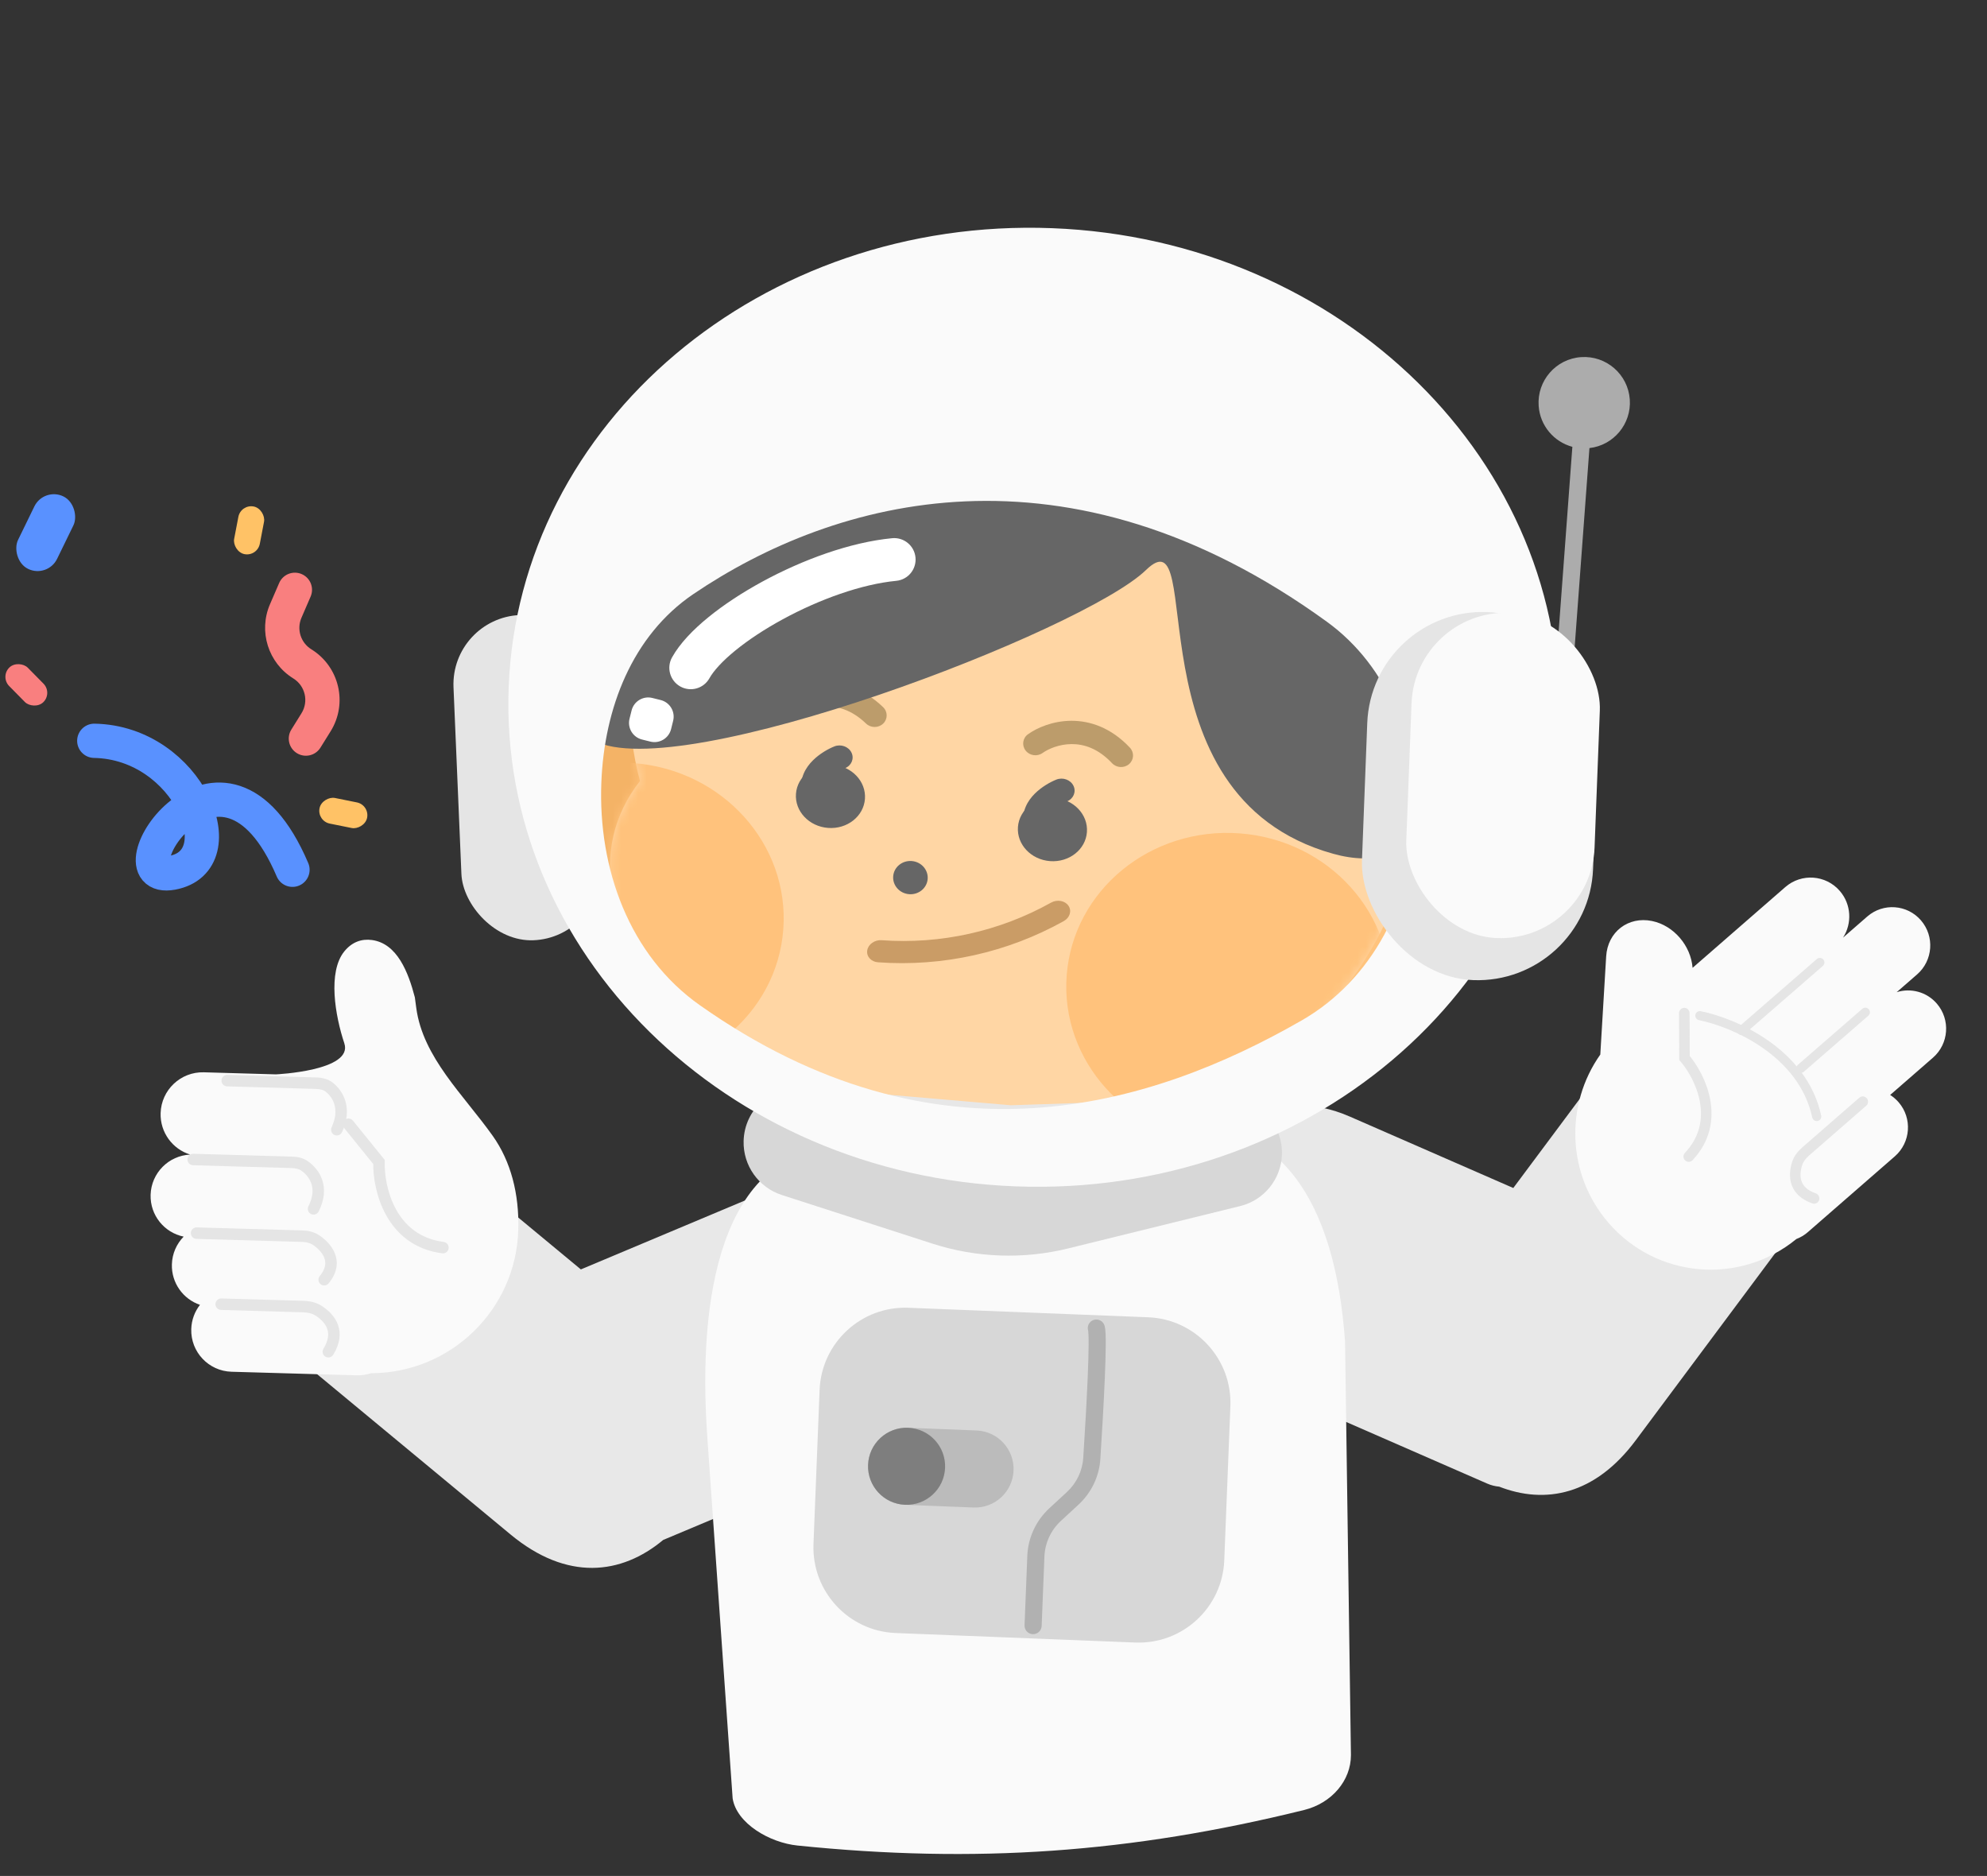
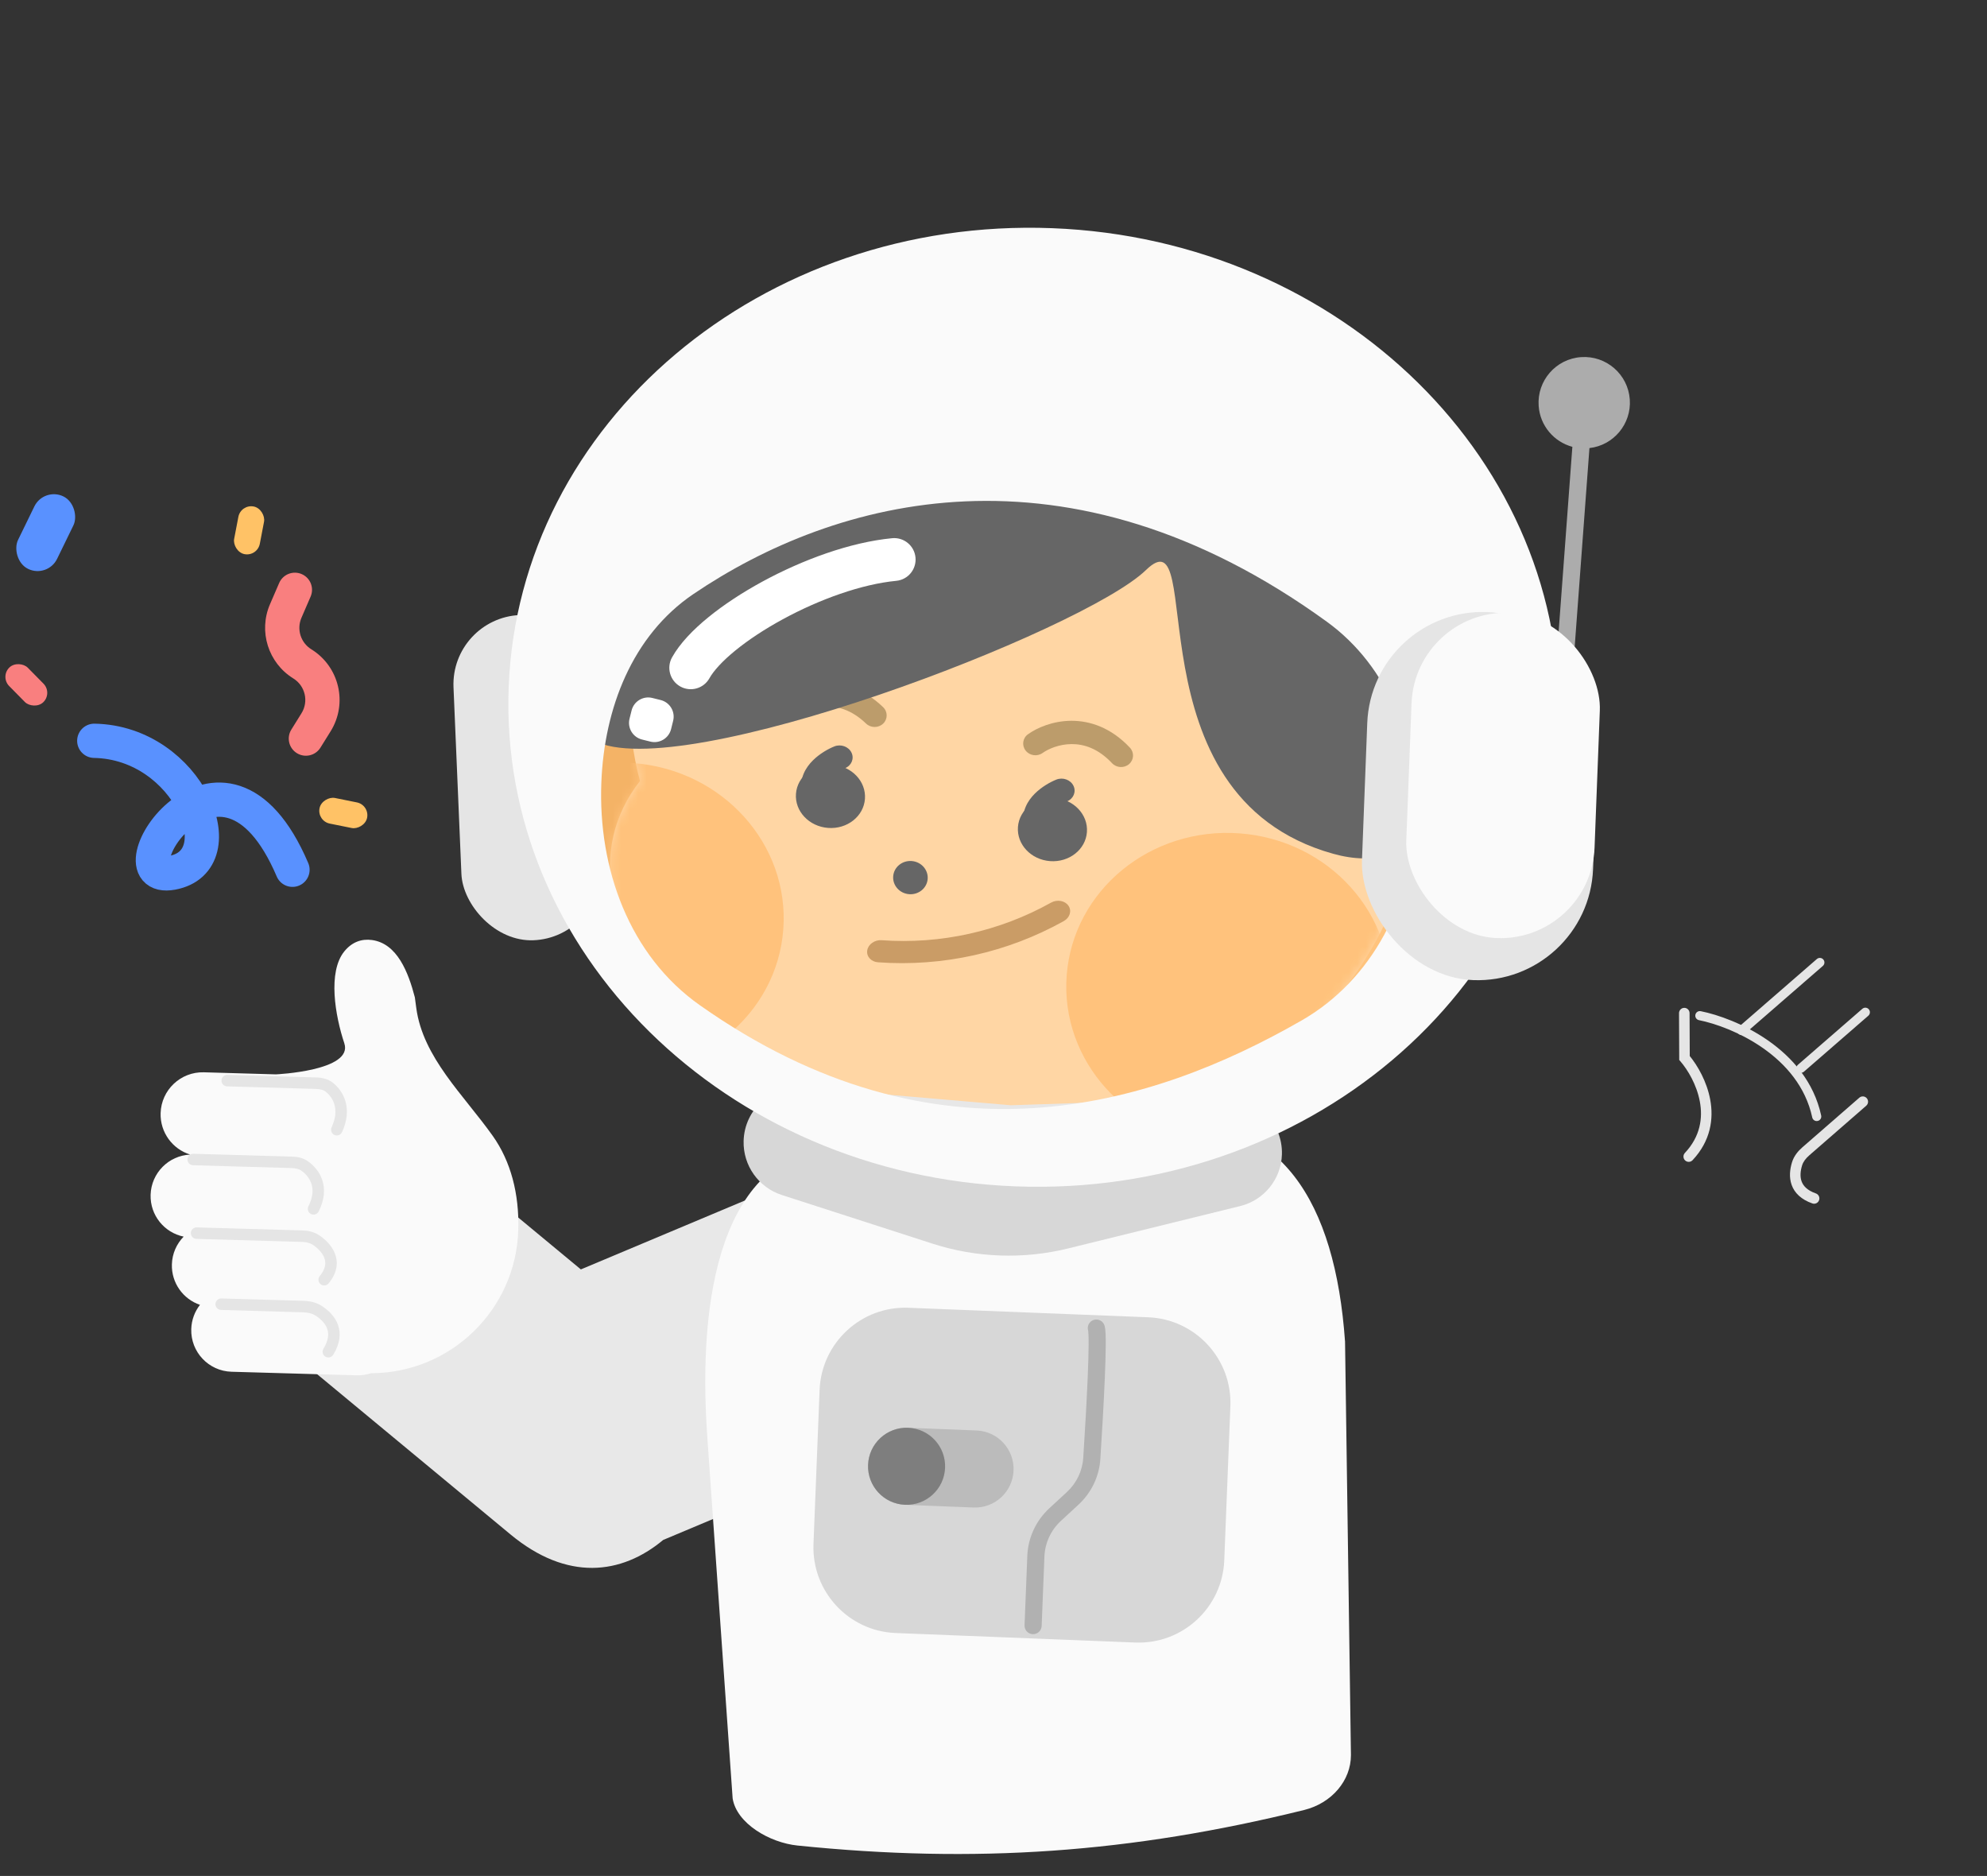
<svg xmlns="http://www.w3.org/2000/svg" width="232" height="219" viewBox="0 0 232 219" fill="none">
  <rect x="0" y="0" width="232" height="219" fill="#333333" stroke="none" />
-   <path fill-rule="evenodd" clip-rule="evenodd" d="M175.043 173.554C174.573 173.513 174.1 173.396 173.641 173.195L144.508 160.469C135.811 156.669 135.059 148.318 138.675 140.002C142.292 131.685 148.907 126.553 157.604 130.352L176.691 138.69L187.991 123.53C189.509 121.493 192.046 120.812 193.657 122.008L211.157 135.007C212.768 136.203 212.843 138.824 211.324 140.861L190.979 168.155C186.23 174.526 180.428 175.653 175.043 173.554Z" fill="#E8E8E8" />
  <path fill-rule="evenodd" clip-rule="evenodd" d="M32.175 151.687C30.898 153.234 31.448 155.803 33.404 157.423L59.617 179.143C66.212 184.607 72.545 183.854 77.433 179.777L100.905 169.917C109.655 166.241 110.502 157.911 106.976 149.557C103.449 141.202 96.884 135.985 88.134 139.661L67.821 148.194L51.91 135.011C49.954 133.39 47.332 133.33 46.055 134.877L32.175 151.687Z" fill="#E8E8E8" />
  <path d="M82.582 167.741C81.434 151.365 84.151 134.682 97.835 133.722L135.824 131.059C149.507 130.099 155.898 140.25 157.046 156.627L157.734 204.885C157.742 207.866 155.493 210.506 152.267 211.303C131.995 216.31 113.885 217.579 93.113 215.451C89.844 215.116 86.001 212.86 85.542 209.947L82.582 167.741Z" fill="#FAFAFA" />
  <path d="M100.199 122.959C99.763 116.749 103.49 111.429 108.523 111.076L121.28 110.181C126.313 109.828 130.746 114.576 131.181 120.786L131.97 132.03C132.405 138.239 128.678 143.56 123.645 143.912L110.888 144.807C105.855 145.16 101.422 140.412 100.987 134.202L100.199 122.959Z" fill="#FFAB48" />
  <path d="M172.847 105.382C172.084 115.576 162.869 123.197 152.266 122.403C141.663 121.608 133.686 112.7 134.45 102.506C135.213 92.312 144.428 84.692 155.031 85.486C165.634 86.28 173.611 95.188 172.847 105.382Z" fill="#FF9C27" />
  <path d="M103.255 94.367C102.492 104.561 93.277 112.181 82.674 111.387C72.071 110.593 64.094 101.685 64.858 91.491C65.621 81.296 74.836 73.676 85.439 74.47C96.042 75.264 104.019 84.172 103.255 94.367Z" fill="#ED8000" />
  <path d="M164.911 94.364C163.15 117.885 140.087 135.332 113.398 133.333C86.71 131.334 64.182 107.214 76.447 91.206C69.81 65.645 93.09 46.158 119.778 48.157C146.466 50.156 166.673 70.844 164.911 94.364Z" fill="#FFBA68" />
  <path d="M165.232 94.471C163.461 118.109 139.89 135.613 112.583 133.568C85.276 131.523 62.195 107.249 74.721 91.177C67.897 65.478 91.687 45.923 118.994 47.968C146.301 50.013 167.002 70.834 165.232 94.471Z" fill="#FFBA68" />
  <mask id="mask0_2354_45939" style="mask-type:alpha" maskUnits="userSpaceOnUse" x="71" y="47" width="95" height="87">
    <path d="M165.232 94.471C163.461 118.109 139.89 135.613 112.583 133.568C85.276 131.523 62.195 107.249 74.721 91.177C67.897 65.478 91.687 45.923 118.994 47.968C146.301 50.013 167.002 70.834 165.232 94.471Z" fill="#FFBA68" />
  </mask>
  <g mask="url(#mask0_2354_45939)">
    <path fill-rule="evenodd" clip-rule="evenodd" d="M124.213 107.525C117.623 111.207 110.055 112.886 102.513 112.339V112.339C101.704 112.28 101.142 111.655 101.259 110.944C101.376 110.232 102.127 109.703 102.937 109.762V109.762C109.814 110.262 116.716 108.731 122.725 105.372V105.372C123.433 104.977 124.339 105.138 124.75 105.733C125.161 106.327 124.92 107.13 124.213 107.525V107.525Z" fill="#A75A00" />
    <path d="M162.267 116.711C161.522 126.656 152.473 134.086 142.057 133.306C131.64 132.526 123.799 123.831 124.544 113.885C125.289 103.939 134.337 96.51 144.754 97.29C155.171 98.07 163.012 106.765 162.267 116.711Z" fill="#FF9A24" />
    <path d="M91.456 108.505C90.711 118.451 81.663 125.881 71.246 125.101C60.829 124.321 52.988 115.626 53.733 105.68C54.478 95.734 63.527 88.304 73.944 89.085C84.361 89.865 92.201 98.56 91.456 108.505Z" fill="#FF9A24" />
  </g>
  <path d="M108.314 102.605C108.234 103.674 107.267 104.473 106.155 104.39C105.043 104.307 104.207 103.372 104.287 102.303C104.367 101.234 105.333 100.435 106.445 100.518C107.557 100.601 108.394 101.536 108.314 102.605Z" fill="black" />
  <path d="M100.99 93.27C100.838 95.305 98.911 96.82 96.687 96.653C94.463 96.487 92.783 94.702 92.936 92.667C93.088 90.632 95.015 89.117 97.239 89.284C99.463 89.45 101.143 91.235 100.99 93.27Z" fill="black" />
  <path fill-rule="evenodd" clip-rule="evenodd" d="M99.417 87.856C99.761 88.558 99.422 89.376 98.66 89.681C98.246 89.847 97.61 90.204 97.142 90.672C96.677 91.138 96.528 91.549 96.596 91.923C96.734 92.679 96.178 93.388 95.353 93.504C94.529 93.621 93.749 93.102 93.61 92.345C93.331 90.821 94.088 89.595 94.896 88.786C95.701 87.98 96.706 87.423 97.414 87.139C98.176 86.833 99.073 87.154 99.417 87.856Z" fill="black" />
  <path d="M126.908 97.145C126.756 99.18 124.829 100.695 122.605 100.528C120.381 100.362 118.701 98.577 118.854 96.542C119.006 94.507 120.933 92.992 123.157 93.159C125.381 93.325 127.061 95.11 126.908 97.145Z" fill="black" />
  <path fill-rule="evenodd" clip-rule="evenodd" d="M125.335 91.731C125.679 92.433 125.34 93.251 124.578 93.556C124.164 93.722 123.528 94.079 123.06 94.547C122.595 95.013 122.446 95.424 122.514 95.798C122.652 96.554 122.096 97.263 121.271 97.379C120.447 97.496 119.666 96.977 119.528 96.22C119.249 94.696 120.006 93.47 120.814 92.661C121.619 91.855 122.624 91.298 123.332 91.014C124.094 90.708 124.991 91.029 125.335 91.731Z" fill="black" />
  <path fill-rule="evenodd" clip-rule="evenodd" d="M96.292 82.486C94.83 82.57 93.599 83.191 92.958 83.7C92.358 84.176 91.467 84.092 90.968 83.511C90.469 82.931 90.551 82.074 91.151 81.598C92.182 80.78 93.965 79.895 96.106 79.772C98.311 79.646 100.804 80.338 103.109 82.552C103.663 83.084 103.667 83.945 103.117 84.475C102.568 85.004 101.673 85.002 101.119 84.47C99.39 82.809 97.69 82.406 96.292 82.486Z" fill="#905A09" />
  <path fill-rule="evenodd" clip-rule="evenodd" d="M125.118 86.866C123.653 86.875 122.393 87.433 121.726 87.908C121.102 88.353 120.217 88.223 119.748 87.618C119.279 87.013 119.405 86.162 120.028 85.717C121.1 84.952 122.926 84.159 125.07 84.146C127.279 84.133 129.733 84.951 131.922 87.279C132.449 87.839 132.408 88.699 131.833 89.2C131.257 89.701 130.363 89.653 129.837 89.093C128.195 87.347 126.518 86.858 125.118 86.866Z" fill="#905A09" />
  <path d="M103.74 36.867C117.103 43.887 128.479 29.393 151.449 50.766C158.368 50.753 149.647 33.992 162.055 45.412C171.164 53.795 162.097 54.833 157.953 53.472C173.517 66.267 175.639 105.261 155.639 99.666C131.38 92.879 141.08 59.489 133.8 66.55C126.52 73.612 79.357 91.728 69.356 86.469C62.316 82.767 63.481 72.797 71.18 70.864C70.389 69.746 65.292 69.932 64.647 62.827C64.002 55.722 81.819 45.593 89.132 43.515C89.993 36.146 89.609 29.443 103.74 36.867Z" fill="black" />
  <path d="M86.823 133.206C86.918 129.494 90.122 126.628 93.822 126.947L118.032 129.031L143.067 128.19C146.747 128.067 149.771 131.067 149.677 134.747V134.747C149.604 137.63 147.611 140.107 144.812 140.796L124.715 145.745C119.484 147.033 113.998 146.839 108.871 145.184L91.288 139.507C88.568 138.629 86.751 136.064 86.823 133.206V133.206Z" fill="#D7D7D7" />
  <path d="M95.695 162.268C95.914 156.749 100.565 152.453 106.084 152.672L134.062 153.782C139.58 154.001 143.877 158.652 143.658 164.17L142.944 182.156C142.725 187.675 138.074 191.971 132.556 191.752L104.578 190.642C99.059 190.423 94.763 185.772 94.982 180.253L95.695 162.268Z" fill="#D7D7D7" />
  <path d="M101.355 170.998C101.453 168.515 103.546 166.582 106.03 166.68L114.023 166.997C116.507 167.096 118.44 169.189 118.341 171.672V171.672C118.243 174.156 116.15 176.089 113.667 175.99L105.673 175.673C103.19 175.575 101.256 173.482 101.355 170.998V170.998Z" fill="#BBBBBB" />
  <path d="M101.355 170.998C101.453 168.515 103.546 166.582 106.03 166.68V166.68C108.513 166.779 110.446 168.872 110.348 171.355V171.355C110.249 173.838 108.156 175.772 105.673 175.673V175.673C103.19 175.575 101.256 173.482 101.355 170.998V170.998Z" fill="#7E7E7E" />
  <path fill-rule="evenodd" clip-rule="evenodd" d="M127.729 154.082C128.26 153.928 128.814 154.234 128.968 154.764C129.043 155.023 129.071 155.378 129.086 155.702C129.103 156.062 129.109 156.511 129.106 157.022C129.101 158.047 129.06 159.369 128.999 160.836C128.877 163.771 128.668 167.322 128.476 170.318C128.345 172.36 127.428 174.266 125.928 175.651L123.869 177.553C122.7 178.633 122.008 180.133 121.945 181.723L121.624 189.817C121.602 190.369 121.137 190.798 120.585 190.776C120.033 190.755 119.604 190.289 119.626 189.738L119.947 181.643C120.031 179.523 120.954 177.524 122.512 176.084L124.571 174.182C125.697 173.142 126.382 171.715 126.48 170.19C126.672 167.2 126.879 163.666 127.001 160.752C127.062 159.294 127.101 158.001 127.106 157.011C127.109 156.516 127.103 156.107 127.088 155.797C127.081 155.642 127.072 155.52 127.062 155.43C127.053 155.348 127.045 155.316 127.046 155.316C127.046 155.316 127.046 155.318 127.047 155.321C126.893 154.791 127.199 154.236 127.729 154.082Z" fill="#B1B1B1" />
  <ellipse cx="116.464" cy="90.487" rx="52.173" ry="40.217" transform="rotate(2.199 116.464 90.487)" fill="white" fill-opacity="0.4" />
  <path fill-rule="evenodd" clip-rule="evenodd" d="M106.892 65.081C107.024 66.456 106.017 67.677 104.642 67.808C100.598 68.196 95.686 69.961 91.4 72.293C89.276 73.448 87.37 74.708 85.854 75.944C84.305 77.208 83.307 78.332 82.832 79.18C82.158 80.385 80.635 80.816 79.43 80.142C78.225 79.468 77.794 77.945 78.469 76.74C79.385 75.1 80.931 73.508 82.694 72.07C84.492 70.603 86.667 69.176 89.011 67.9C93.663 65.37 99.236 63.303 104.165 62.831C105.54 62.699 106.761 63.707 106.892 65.081Z" fill="white" />
  <rect x="70.4" y="109.424" width="16.199" height="38" rx="8.099" transform="rotate(177.576 70.4 109.424)" fill="#E5E5E5" />
  <path fill-rule="evenodd" clip-rule="evenodd" d="M118.549 138.498C152.406 139.798 180.815 115.812 182.001 84.923C183.187 54.033 156.702 27.939 122.845 26.638C88.988 25.338 60.579 49.325 59.393 80.214C58.207 111.103 84.692 137.198 118.549 138.498ZM80.951 69.358C97.43 58.189 124.581 50.574 154.925 72.584C162.178 77.844 165.559 86.76 165.215 95.712C164.849 105.254 160.277 114.362 151.997 119.118C134.285 129.292 109.395 136.856 81.719 117.355C73.484 111.553 69.825 101.435 70.212 91.369C70.543 82.735 73.798 74.206 80.951 69.358Z" fill="#FAFAFA" />
  <path d="M73.744 82.94C74.01 81.868 75.096 81.215 76.167 81.482L77.138 81.723C78.21 81.99 78.863 83.075 78.596 84.147L78.355 85.117C78.088 86.189 77.003 86.842 75.931 86.575L74.961 86.334C73.889 86.067 73.236 84.982 73.502 83.91L73.744 82.94Z" fill="white" />
  <path fill-rule="evenodd" clip-rule="evenodd" d="M183.587 52.163C181.452 51.589 179.815 49.714 179.652 47.385C179.446 44.446 181.661 41.897 184.599 41.691C187.538 41.485 190.087 43.7 190.293 46.638C190.493 49.498 188.401 51.988 185.581 52.31L183.649 78.324L181.654 78.176L183.587 52.163Z" fill="#ACACAC" />
  <rect x="160.156" y="70.934" width="27" height="43" rx="13.5" transform="rotate(2.199 160.156 70.934)" fill="#E5E5E5" />
  <rect x="165.232" y="71.12" width="22" height="38" rx="11" transform="rotate(2.199 165.232 71.12)" fill="#FAFAFA" />
  <path d="M11.007 86.482C22.027 86.685 27.685 100.499 20.094 101.893C12.503 103.288 25.926 82.255 34.15 101.538" stroke="#5991FF" stroke-width="4" stroke-linecap="round" />
  <path fill-rule="evenodd" clip-rule="evenodd" d="M34.659 87.923C33.721 87.34 33.434 86.108 34.018 85.17L35.2 83.271C36.064 81.885 35.637 80.062 34.247 79.203C31.315 77.39 30.156 73.702 31.524 70.538L32.594 68.063C33.032 67.049 34.21 66.582 35.224 67.02C36.239 67.457 36.706 68.634 36.267 69.648L35.197 72.123C34.616 73.466 35.108 75.032 36.354 75.802C39.625 77.825 40.631 82.118 38.597 85.383L37.415 87.281C36.831 88.219 35.597 88.507 34.659 87.923Z" fill="#F97F7F" />
  <rect x="5.123" y="56.842" width="5.067" height="9.411" rx="2.534" transform="rotate(25.979 5.123 56.842)" fill="#5991FF" />
  <rect x="43.164" y="93.976" width="3.05" height="5.665" rx="1.525" transform="rotate(101.402 43.164 93.976)" fill="#FFC266" />
  <rect x="28.119" y="58.842" width="3.05" height="5.665" rx="1.525" transform="rotate(10.839 28.119 58.842)" fill="#FFC266" />
  <rect y="79.004" width="3.05" height="5.665" rx="1.525" transform="rotate(-44.576 0 79.004)" fill="#F97F7F" />
  <path fill-rule="evenodd" clip-rule="evenodd" d="M17.585 139.487C17.516 141.871 19.184 143.902 21.442 144.366C20.623 145.205 20.105 146.343 20.069 147.607C20.006 149.783 21.39 151.665 23.348 152.33C22.737 153.114 22.362 154.093 22.331 155.163C22.254 157.835 24.358 160.063 27.03 160.14L41.644 160.559C42.231 160.576 42.796 160.488 43.322 160.312C52.598 160.304 60.246 152.917 60.514 143.582C60.636 139.337 59.623 135.557 57.543 132.621C54.16 127.848 49.37 123.455 48.601 117.656L48.438 116.432C47.679 113.532 46.393 110.139 43.422 109.739C42.251 109.581 41.112 109.947 40.203 111.066C38.248 113.471 39.13 118.579 40.203 121.799C41.276 125.019 32.205 125.424 32.205 125.424L23.806 125.182C21.093 125.105 18.831 127.241 18.753 129.954C18.688 132.21 20.153 134.154 22.208 134.79C19.696 134.899 17.658 136.934 17.585 139.487Z" fill="#FAFAFA" />
  <path fill-rule="evenodd" clip-rule="evenodd" d="M21.888 135.343C21.898 134.973 22.207 134.682 22.577 134.693L34.07 135.023C34.667 135.04 35.374 135.149 35.974 135.58C36.622 136.045 37.304 136.775 37.633 137.78C37.969 138.804 37.911 140.035 37.208 141.428C37.041 141.759 36.638 141.891 36.308 141.725C35.977 141.558 35.844 141.155 36.011 140.824C36.575 139.707 36.571 138.843 36.359 138.197C36.142 137.532 35.677 137.017 35.193 136.669C34.91 136.466 34.52 136.377 34.031 136.363L22.539 136.033C22.169 136.022 21.877 135.713 21.888 135.343Z" fill="#E5E5E5" />
  <path fill-rule="evenodd" clip-rule="evenodd" d="M25.861 126.136C25.871 125.766 26.18 125.474 26.55 125.485L36.88 125.782C37.525 125.8 38.31 125.927 38.935 126.453C39.514 126.94 40.092 127.673 40.357 128.653C40.624 129.643 40.554 130.825 39.934 132.167C39.779 132.503 39.381 132.65 39.045 132.495C38.709 132.339 38.562 131.941 38.718 131.605C39.222 130.513 39.239 129.654 39.063 129.002C38.884 128.339 38.489 127.829 38.072 127.478C37.793 127.243 37.377 127.137 36.841 127.121L26.511 126.825C26.141 126.814 25.85 126.506 25.861 126.136Z" fill="#E5E5E5" />
  <path fill-rule="evenodd" clip-rule="evenodd" d="M25.156 152.236C25.167 151.866 25.476 151.575 25.846 151.585L35.409 151.86C36.132 151.881 36.928 152.029 37.616 152.486C38.372 152.988 39.129 153.708 39.471 154.689C39.825 155.704 39.694 156.872 38.909 158.154C38.716 158.469 38.303 158.568 37.988 158.375C37.672 158.182 37.573 157.769 37.766 157.454C38.386 156.443 38.402 155.692 38.206 155.131C37.998 154.535 37.506 154.022 36.875 153.603C36.473 153.336 35.955 153.217 35.37 153.2L25.807 152.925C25.437 152.915 25.146 152.606 25.156 152.236Z" fill="#E5E5E5" />
-   <path fill-rule="evenodd" clip-rule="evenodd" d="M40.266 130.727C40.553 130.494 40.975 130.539 41.208 130.826L44.929 135.425L44.922 135.673C44.882 137.081 45.188 139.256 46.224 141.154C47.245 143.025 48.965 144.616 51.804 144.986C52.171 145.033 52.43 145.37 52.382 145.737C52.334 146.104 51.998 146.363 51.631 146.315C48.292 145.881 46.235 143.972 45.047 141.796C43.934 139.757 43.574 137.473 43.578 135.887L40.166 131.669C39.933 131.382 39.978 130.96 40.266 130.727Z" fill="#E5E5E5" />
  <path fill-rule="evenodd" clip-rule="evenodd" d="M22.282 143.939C22.293 143.569 22.601 143.278 22.971 143.289L35.284 143.642C35.934 143.661 36.66 143.794 37.287 144.219C37.998 144.701 38.785 145.444 39.136 146.421C39.508 147.457 39.346 148.636 38.37 149.822C38.134 150.108 37.712 150.149 37.426 149.914C37.14 149.679 37.099 149.257 37.334 148.971C38.047 148.104 38.068 147.414 37.874 146.874C37.659 146.275 37.131 145.733 36.535 145.328C36.199 145.101 35.759 144.997 35.245 144.982L22.933 144.629C22.563 144.618 22.271 144.309 22.282 143.939Z" fill="#E5E5E5" />
-   <path fill-rule="evenodd" clip-rule="evenodd" d="M224.291 107.447C225.898 109.313 225.695 112.136 223.839 113.754L221.458 115.827C223.095 115.314 224.951 115.781 226.144 117.167C227.751 119.033 227.549 121.856 225.692 123.474L220.693 127.828C221.057 128.058 221.393 128.345 221.689 128.689C223.296 130.554 223.094 133.378 221.237 134.995L211.081 143.842C210.673 144.196 210.22 144.464 209.743 144.645C203.137 150.064 193.403 149.255 187.789 142.736C182.918 137.081 182.719 128.953 186.849 123.111L187.534 111.652C187.705 108.793 190.104 106.944 192.893 107.521C195.435 108.047 197.423 110.408 197.625 112.987L208.449 103.559C210.335 101.917 213.186 102.122 214.818 104.016C216.165 105.58 216.26 107.806 215.192 109.46L218.019 106.997C219.876 105.38 222.684 105.581 224.291 107.447Z" fill="#FAFAFA" />
  <path fill-rule="evenodd" clip-rule="evenodd" d="M217.963 128.21C217.74 127.952 217.351 127.924 217.093 128.148L210.443 133.939C209.94 134.378 209.459 134.95 209.235 135.679C208.988 136.48 208.868 137.438 209.195 138.34C209.533 139.274 210.305 140.034 211.61 140.491C211.931 140.604 212.282 140.433 212.395 140.11C212.507 139.787 212.338 139.434 212.016 139.321C210.988 138.96 210.54 138.433 210.353 137.916C210.155 137.369 210.206 136.713 210.412 136.045C210.543 135.618 210.843 135.23 211.249 134.876L217.9 129.084C218.157 128.86 218.185 128.469 217.963 128.21Z" fill="#E5E5E5" />
  <path fill-rule="evenodd" clip-rule="evenodd" d="M196.654 117.658C196.314 117.66 196.04 117.939 196.041 118.281L196.065 123.743L196.214 123.916C197.061 124.898 198.106 126.632 198.471 128.594C198.831 130.529 198.532 132.671 196.727 134.595C196.494 134.843 196.505 135.235 196.752 135.469C196.999 135.704 197.388 135.692 197.622 135.444C199.745 133.181 200.1 130.615 199.681 128.365C199.288 126.257 198.219 124.414 197.294 123.283L197.272 118.274C197.271 117.932 196.994 117.657 196.654 117.658Z" fill="#E5E5E5" />
  <path fill-rule="evenodd" clip-rule="evenodd" d="M218.198 117.823C218.391 118.045 218.367 118.383 218.145 118.576L210.623 125.112C210.4 125.305 210.063 125.281 209.869 125.059C209.676 124.836 209.7 124.499 209.922 124.306L217.445 117.77C217.667 117.577 218.004 117.6 218.198 117.823Z" fill="#E5E5E5" />
  <path fill-rule="evenodd" clip-rule="evenodd" d="M212.887 112.012C213.081 112.235 213.057 112.572 212.834 112.765L203.7 120.701C203.477 120.895 203.14 120.871 202.947 120.649C202.754 120.426 202.777 120.089 203 119.895L212.134 111.959C212.357 111.766 212.694 111.79 212.887 112.012Z" fill="#E5E5E5" />
  <path fill-rule="evenodd" clip-rule="evenodd" d="M205.828 122.346C203.173 120.493 200.24 119.468 198.369 119.095C198.08 119.037 197.893 118.756 197.95 118.467C198.008 118.178 198.289 117.99 198.578 118.048C200.575 118.446 203.648 119.523 206.439 121.471C209.234 123.421 211.786 126.274 212.639 130.229C212.701 130.517 212.518 130.801 212.23 130.863C211.942 130.926 211.658 130.742 211.596 130.454C210.817 126.844 208.481 124.197 205.828 122.346Z" fill="#E5E5E5" />
</svg>